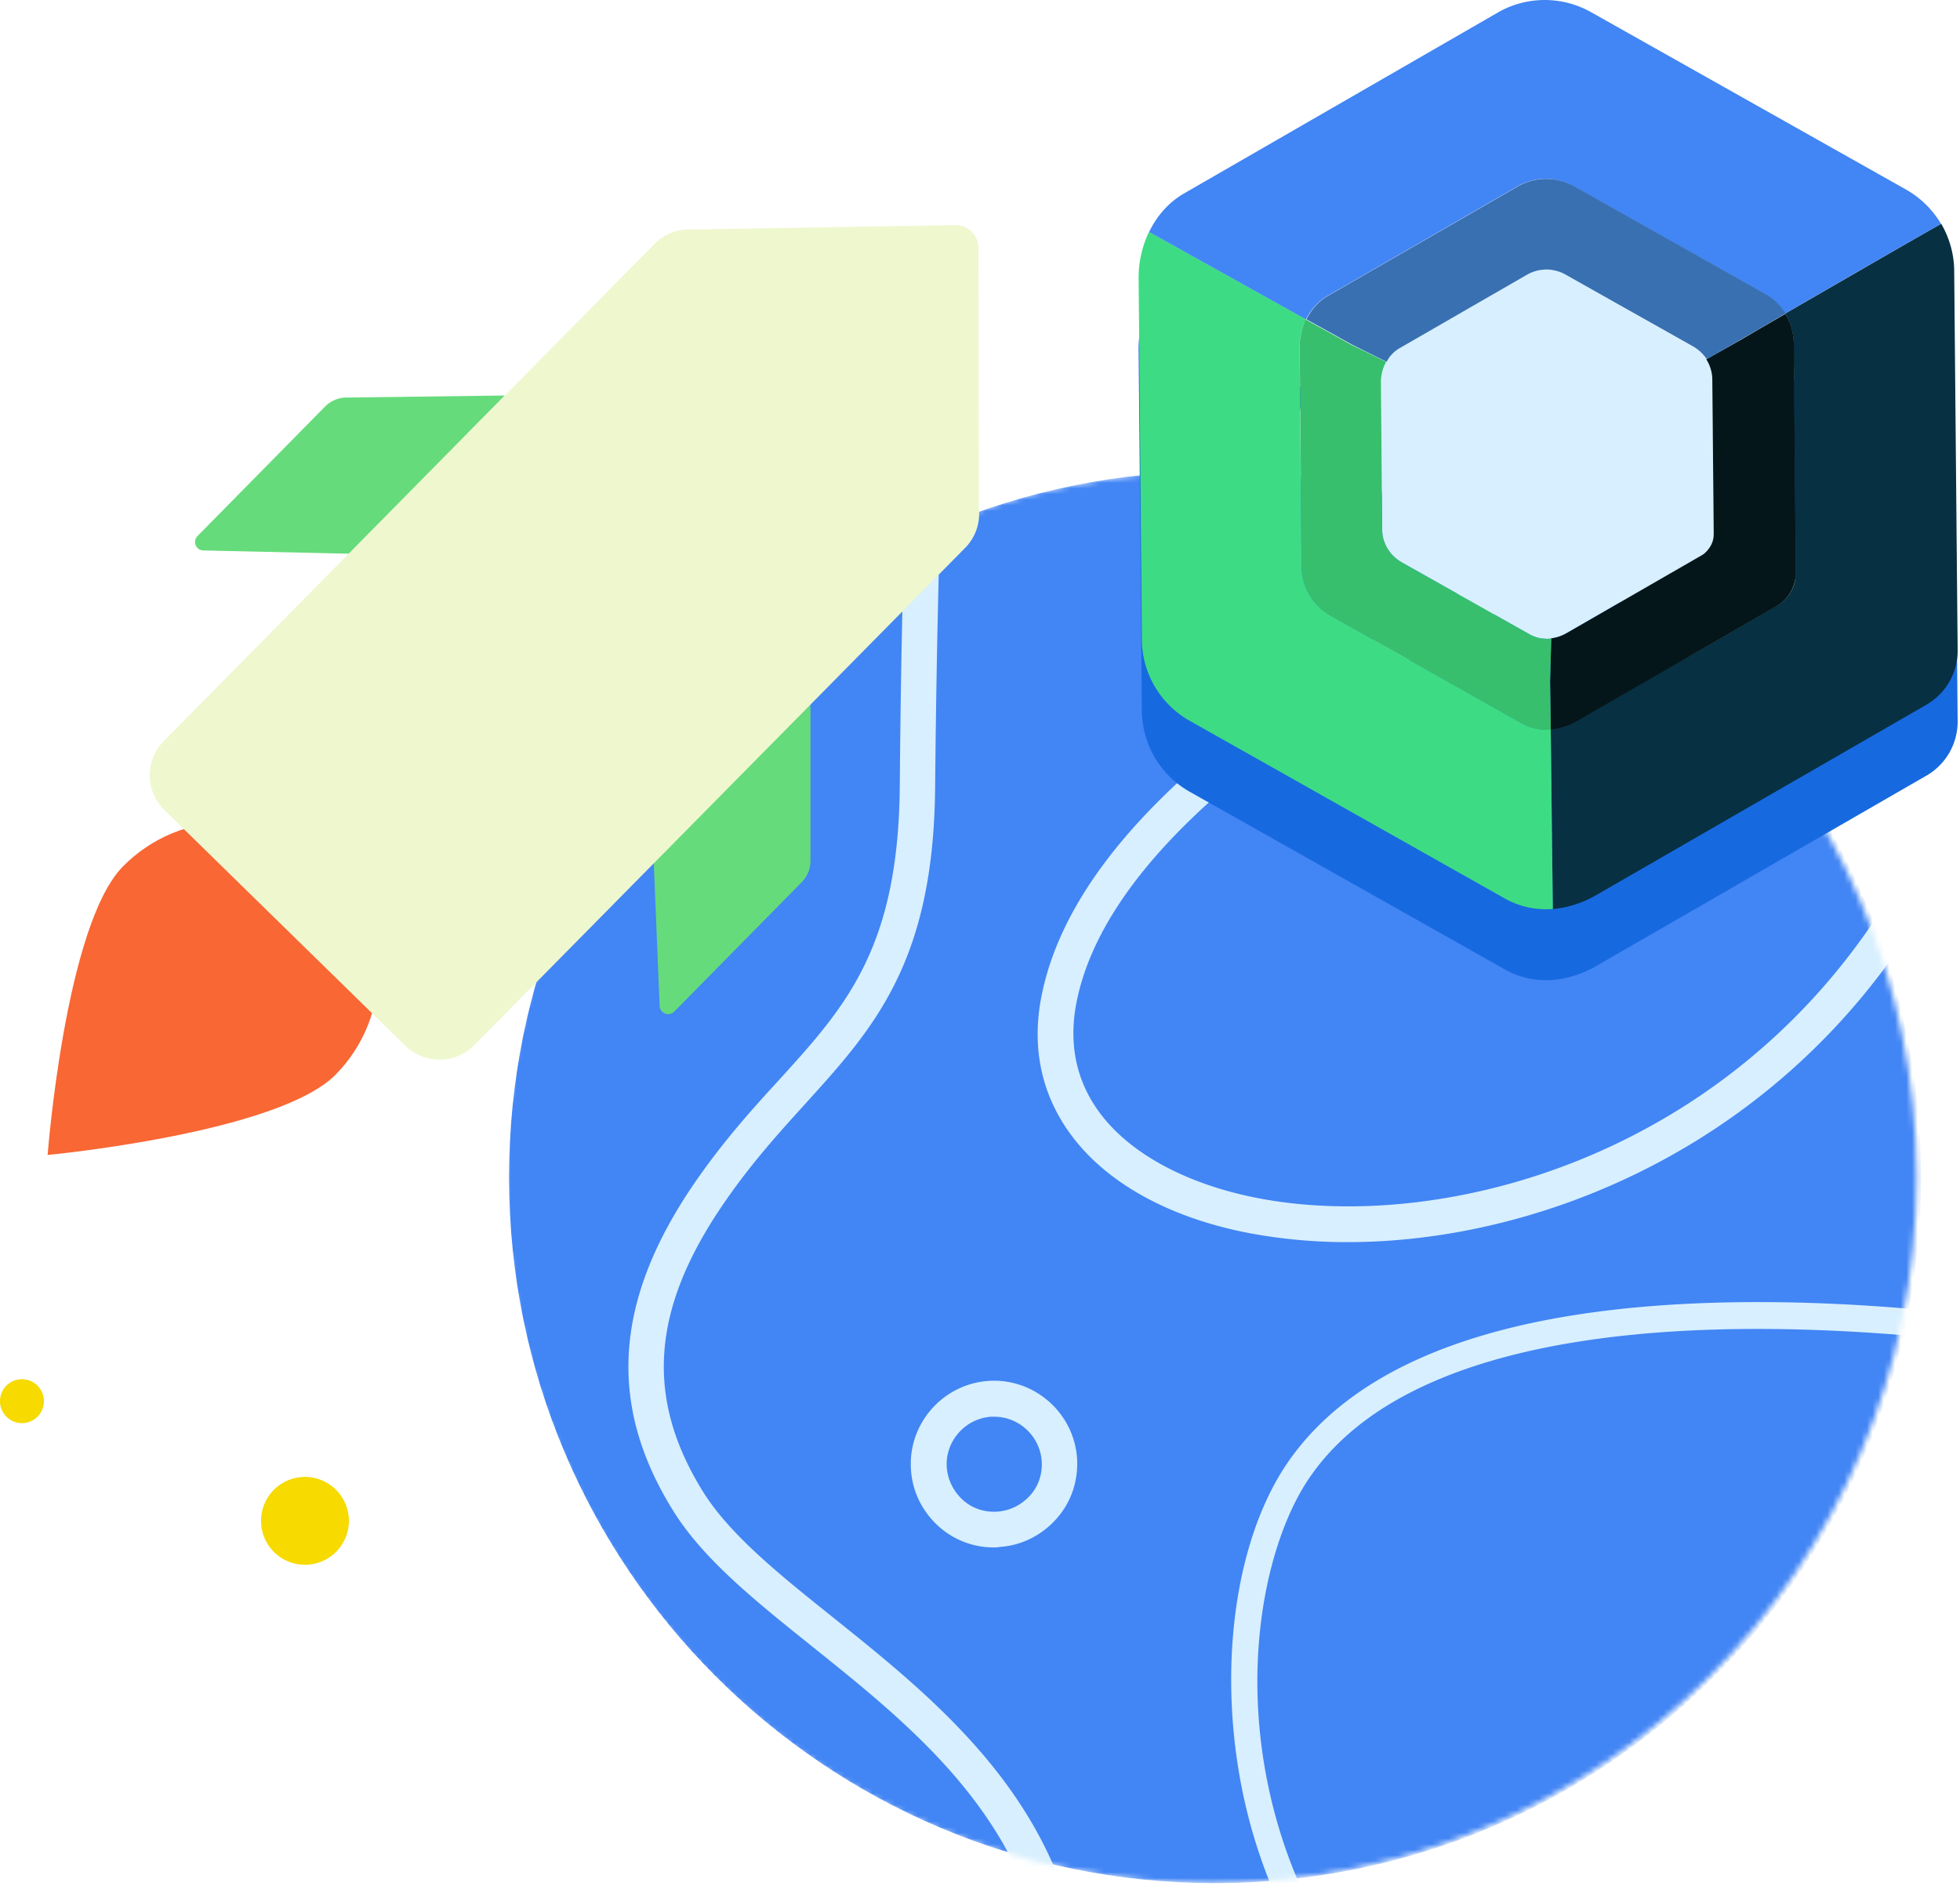
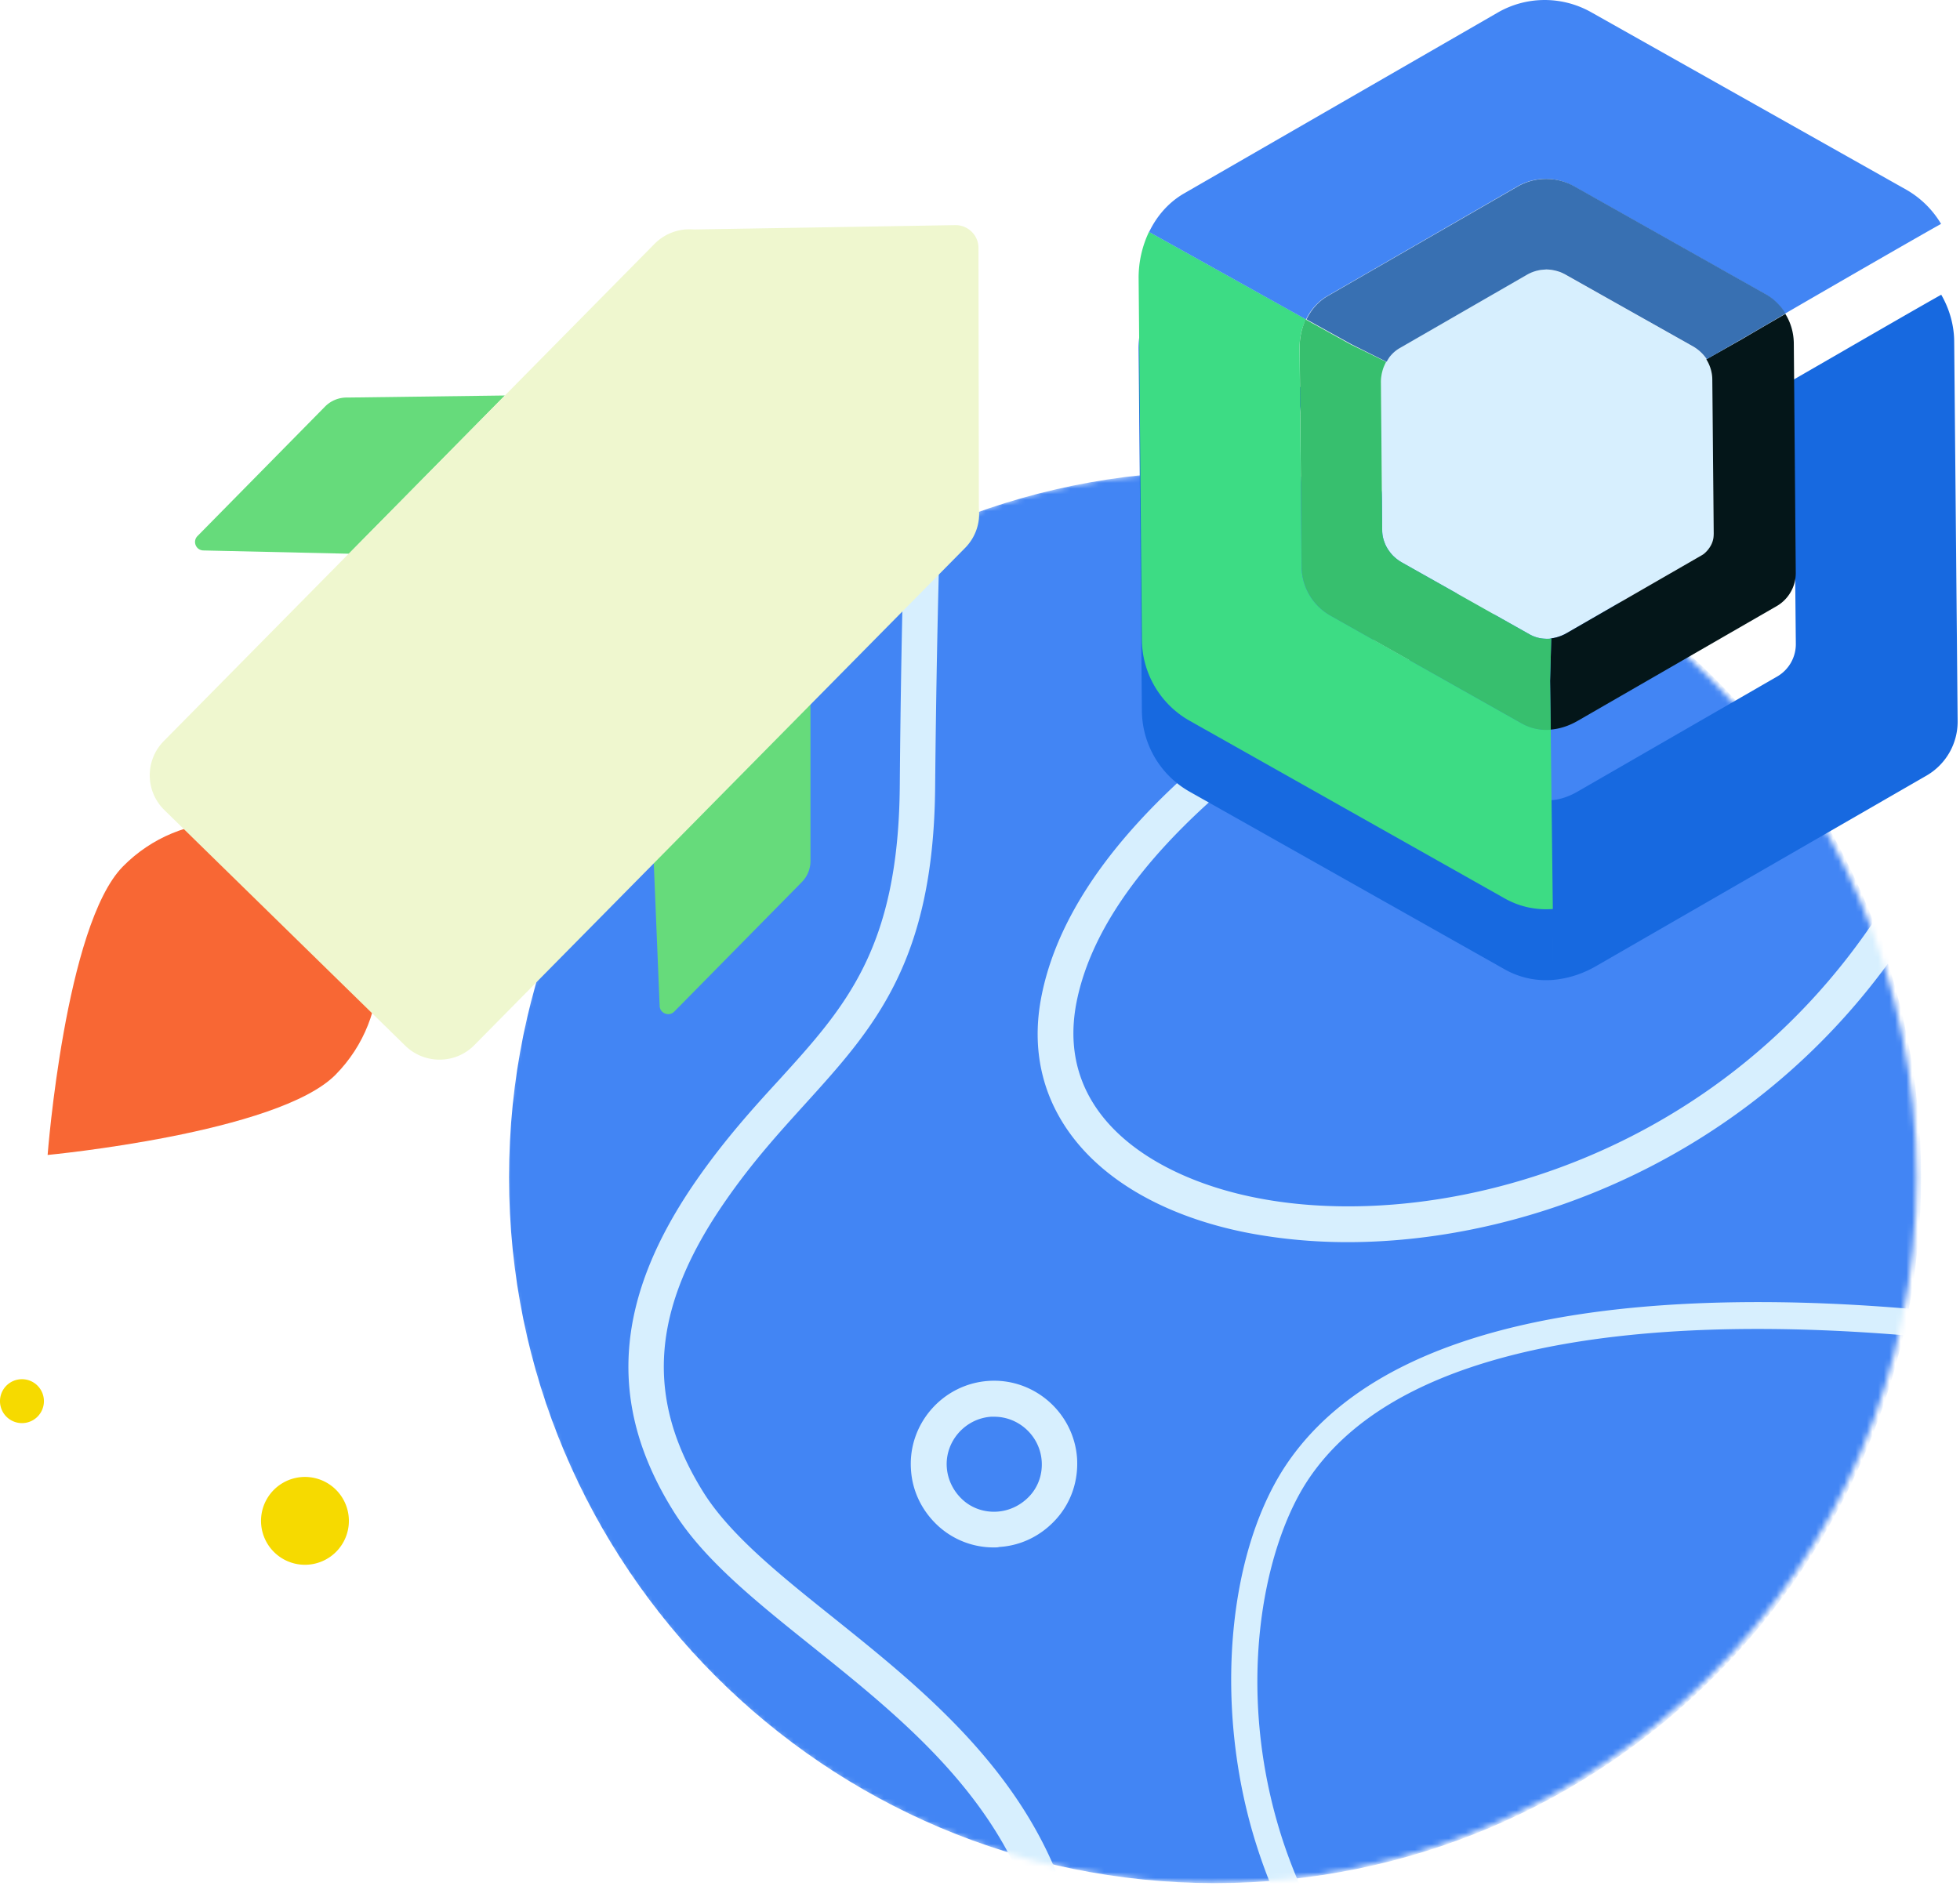
<svg xmlns="http://www.w3.org/2000/svg" width="347" height="334" fill="none">
  <mask id="a" width="251" height="251" x="89" y="83" mask-type="alpha" maskUnits="userSpaceOnUse">
    <path fill="#4285F4" d="M214.304 333.447c69.032 0 124.993-55.961 124.993-124.992 0-69.032-55.961-124.994-124.993-124.994S89.311 139.423 89.311 208.456c0 69.031 55.961 124.992 124.993 124.992Z" />
  </mask>
  <g mask="url(#a)">
    <path fill="#4285F4" d="M215.117 333.447c69.032 0 124.993-55.961 124.993-124.992 0-69.032-55.961-124.994-124.993-124.994S90.124 139.423 90.124 208.456c0 69.031 55.961 124.992 124.993 124.992Z" />
    <path fill="#D7EFFE" d="M238.558 219.947c-6.42 0-12.523-.634-18.151-1.744-12.127-2.457-21.955-7.45-28.375-14.346-7.054-7.609-9.749-17.12-7.609-27.661 4.042-20.053 22.431-40.423 54.689-60.397 23.699-14.742 46.605-23.857 46.764-23.936 1.664-.634 3.487.159 4.121 1.744.634 1.585-.158 3.487-1.743 4.121-.872.317-88.851 35.667-97.649 79.656-3.963 19.974 13.475 30.912 31.07 34.558 5.311 1.109 11.017 1.664 17.041 1.664 42.008 0 97.728-27.582 112.549-97.807a3.199 3.199 0 0 1 3.725-2.457 3.2 3.2 0 0 1 2.458 3.726c-15.535 73.87-74.426 102.879-118.89 102.879ZM280.011 385.125c-.317 0-.555-.079-.872-.159-35.588-13.474-50.41-38.758-56.513-57.701-7.688-23.619-5.706-51.36 4.835-67.529 12.92-19.657 41.77-29.485 85.918-29.168 32.497.238 61.664 6.182 61.902 6.262 1.268.237 2.14 1.505 1.823 2.774-.238 1.268-1.506 2.14-2.774 1.823-1.11-.238-114.214-22.986-142.906 20.845-8.005 12.285-12.84 37.411-4.359 63.487 5.865 17.913 19.894 41.929 53.659 54.69 1.268.475 1.823 1.823 1.347 3.091-.237 1.03-1.109 1.585-2.06 1.585ZM188.782 368.48h-.238a3.123 3.123 0 0 1-2.853-3.408c3.17-37.411-20.766-56.592-41.929-73.553-9.987-8.005-19.418-15.535-24.729-24.254-11.651-18.864-10.224-37.49 4.359-58.414 4.915-7.055 9.987-12.682 14.505-17.596 11.81-12.999 21.162-23.303 21.4-52.074.555-68.005 3.646-104.306 3.646-104.623.159-1.744 1.665-3.091 3.408-2.933a3.125 3.125 0 0 1 2.854 3.409c0 .396-3.012 36.46-3.646 104.226-.238 31.15-10.859 42.801-23.065 56.275-4.597 5.073-9.273 10.224-13.95 16.962-13.157 18.863-14.504 34.715-4.2 51.439 4.755 7.768 13.791 14.98 23.302 22.589 21.242 17.041 47.714 38.204 44.227 79.023-.079 1.664-1.427 2.932-3.091 2.932Z" />
  </g>
  <path fill="#D7EFFE" d="M175.942 274.002a14.537 14.537 0 0 1-9.67-3.645c-2.932-2.616-4.755-6.183-4.993-10.146-.555-8.084 5.628-15.138 13.712-15.693 8.085-.555 15.139 5.627 15.694 13.712.237 3.963-1.031 7.767-3.646 10.7-2.616 2.932-6.183 4.755-10.146 4.993-.237.079-.554.079-.951.079Zm.079-23.143h-.554c-4.597.317-8.164 4.359-7.847 8.956.158 2.219 1.189 4.28 2.853 5.786 1.665 1.506 3.884 2.219 6.103 2.061 2.22-.159 4.28-1.189 5.786-2.854 1.506-1.664 2.22-3.883 2.061-6.103-.317-4.438-4.042-7.846-8.402-7.846Z" />
  <path fill="#F86734" d="M21.76 153.426c-10.214 10.37-13.329 51.082-13.329 51.082s40.773-3.862 50.987-14.219c10.213-10.37 10.051-27.02-.339-37.201-10.39-10.181-27.106-10.033-37.319.338Z" />
  <path fill="#66DB7B" d="m36.01 97.468 25.764.58L89.38 70.03l-27.89.364a5.371 5.371 0 0 0-3.942 1.594L34.98 94.903c-.948.945-.298 2.538 1.03 2.565ZM116.784 178.123l-1.056-25.67 27.756-28.005v27.789a5.33 5.33 0 0 1-1.531 3.957l-22.568 22.915c-.934.958-2.546.337-2.601-.986Z" />
  <path fill="#EFF7CF" d="M173.23 43.901c0-2.255-1.869-4.078-4.132-4.037l-46.272.77a8.686 8.686 0 0 0-6.95 2.552l-86.883 88.041c-3.346 3.402-3.305 8.871.108 12.206l42.643 41.725c3.413 3.336 8.9 3.295 12.245-.108l86.884-88.04a8.584 8.584 0 0 0 2.425-6.968l-.068-46.14Z" />
  <path fill="#F6DA00" d="M61.766 269.21a7.777 7.777 0 1 1-15.553-.001 7.777 7.777 0 0 1 15.553.001ZM7.776 248.102a3.888 3.888 0 1 1-7.777 0 3.888 3.888 0 0 1 7.777 0Z" />
  <path fill="#1769E0" fill-rule="evenodd" d="m316.131 68.234-.087-.151c2.214-1.277 4.736-2.733 7.344-4.24 8.294-4.79 17.448-10.077 20.259-11.638l.031-.016c1.43 2.473 2.273 5.327 2.294 8.292l.61 67.198a11.044 11.044 0 0 1-5.449 9.62l-58.349 33.646c-2.493 1.478-5.179 2.343-7.871 2.568v.001c-2.897.222-5.809-.352-8.497-1.86l-55.767-31.449a16.616 16.616 0 0 1-8.489-14.337l-.577-63.999a18.833 18.833 0 0 1 1.839-8.262l27.783 15.48a11.355 11.355 0 0 0-1.124 5.035l.339 38.749c.045 3.636 1.994 6.937 5.149 8.698l33.801 19.052c1.649.901 3.391 1.264 5.167 1.125l.348 29.412-.337-29.459c1.638-.1 3.246-.665 4.759-1.537l35.33-20.373a6.627 6.627 0 0 0 3.298-5.805l-.394-40.73a10.356 10.356 0 0 0-1.41-5.02Z" clip-rule="evenodd" />
-   <path fill="#073042" d="m316.044 55.523.087.15a10.356 10.356 0 0 1 1.41 5.02l.394 40.731a6.627 6.627 0 0 1-3.298 5.804l-35.33 20.374c-1.513.872-3.121 1.437-4.759 1.536l.364 31.815c2.693-.225 5.379-1.09 7.872-2.568l58.349-33.646a11.045 11.045 0 0 0 5.449-9.62l-.61-67.198c-.021-2.965-.864-5.819-2.294-8.292l-.031.016c-3.694 2.05-18.347 10.54-27.603 15.878Z" />
  <path fill="#3DDC84" d="M274.537 129.185c-1.776.14-3.518-.224-5.167-1.124l-33.801-19.052c-3.155-1.761-5.104-5.062-5.149-8.698l-.339-38.75a11.355 11.355 0 0 1 1.124-5.033l-27.783-15.481a18.833 18.833 0 0 0-1.839 8.262l.577 63.999a16.617 16.617 0 0 0 8.489 14.337l55.767 31.449c2.688 1.508 5.6 2.082 8.497 1.86l-.376-31.769Z" />
  <path fill="#4285F4" d="m203.438 41.077 27.783 15.481c.809-1.673 2.067-3.122 3.653-4.077l33.637-19.396c3.128-1.844 6.973-1.89 10.099-.11l33.8 19.052c1.506.861 2.767 2.065 3.634 3.496 9.209-5.35 23.878-13.81 27.574-15.86l.03-.018a16.928 16.928 0 0 0-6.165-6.06L281.685 2.154c-5.197-2.917-11.545-2.877-16.682.165l-55.506 32.007c-2.674 1.582-4.722 3.97-6.059 6.752Z" />
  <path fill="#D7EFFE" d="M274.639 113.035a7.098 7.098 0 0 0 2.106-.611c.259-.11.501-.25.774-.407l23.684-13.657c.181-.105.332-.192.497-.326a3.89 3.89 0 0 0 1.125-1.333c.197-.356.318-.707.437-1.057.103-.381.158-.775.134-1.164l-.25-27.294a6.877 6.877 0 0 0-.936-3.363l-.122-.212a6.44 6.44 0 0 0-2.386-2.244L277.04 48.606c-.131-.086-.274-.125-.404-.21-.273-.124-.547-.249-.833-.325a8.136 8.136 0 0 0-1.301-.296 9.162 9.162 0 0 0-.879-.056 3.502 3.502 0 0 0-.575.05c-.187.028-.421.041-.636.085-.079.005-.139.04-.217.045-.68.15-1.337.408-1.972.775l-22.535 12.995a6.107 6.107 0 0 0-1.123.849c-.237.216-.426.446-.616.677l-.259.39c-.116.148-.184.308-.284.486l-.168.338c-.123.272-.218.528-.342.8a7.065 7.065 0 0 0-.41 2.57l.219 25.986c.01.436.038.903.127 1.334.128.57.333 1.136.599 1.666l.227.392c.087.151.157.273.274.405.222.314.492.642.775.922.065.043.1.103.165.146.383.382.839.683 1.325.966l22.662 12.762a5.77 5.77 0 0 0 2.137.698c.3.028.599.057.881.055.155-.009.281-.001.437-.01l.325-.066Z" />
  <path fill="#041619" d="m302.089 63.613.122.212c.575.995.926 2.162.936 3.363l.25 27.294c-.007.406-.031.783-.134 1.164a4.24 4.24 0 0 1-.438 1.057 5.134 5.134 0 0 1-1.125 1.333c-.164.135-.315.221-.496.326l-23.685 13.657c-.242.14-.514.297-.774.407a7.365 7.365 0 0 1-2.107.611l-.208 7.523.108 8.628c1.619-.129 3.246-.665 4.758-1.537l35.329-20.372a6.776 6.776 0 0 0 3.299-5.806l-.347-40.716c-.028-1.794-.507-3.529-1.409-5.02l-.087-.151c-4.507 2.599-7.696 4.478-7.696 4.478l-6.296 3.55Z" />
  <path fill="#37BF6E" d="m230.098 61.591.339 38.75c.027 3.605 1.977 6.907 5.149 8.698l33.8 19.053c1.619.917 3.392 1.262 5.167 1.124l-.125-8.659.209-7.523-.325.067c-.155.009-.311.019-.437.01a8.944 8.944 0 0 1-.879-.056 6.316 6.316 0 0 1-2.138-.698l-22.663-12.762a8.168 8.168 0 0 1-1.324-.966c-.065-.043-.1-.102-.165-.145a6.404 6.404 0 0 1-.774-.921c-.088-.152-.188-.255-.275-.406l-.227-.392a7.635 7.635 0 0 1-.6-1.666 5.496 5.496 0 0 1-.127-1.335l-.219-25.984c-.021-.873.132-1.727.41-2.57.094-.256.219-.529.344-.802l.167-.338-6.253-3.072-8.008-4.436c-.673 1.556-1.087 3.283-1.046 5.03Z" />
  <path fill="#3870B2" d="M245.483 64.065c.098-.178.184-.308.284-.486l.258-.39c.189-.23.41-.478.617-.678a6.106 6.106 0 0 1 1.123-.848l22.534-12.994a6.945 6.945 0 0 1 1.972-.776c.078-.004.139-.039.216-.044a4.26 4.26 0 0 1 .636-.085c.187-.027.39-.024.577-.051.281-.001.58.028.879.056.442.068.853.152 1.301.297.286.076.558.2.832.324.131.086.274.124.404.21l22.662 12.76a7.276 7.276 0 0 1 2.386 2.246l6.262-3.61s3.206-1.85 7.695-4.478a9.722 9.722 0 0 0-3.633-3.498l-33.8-19.05a10.15 10.15 0 0 0-10.101.11l-33.635 19.396c-1.616.971-2.845 2.404-3.653 4.077l8.009 4.434 6.175 3.078Z" />
</svg>